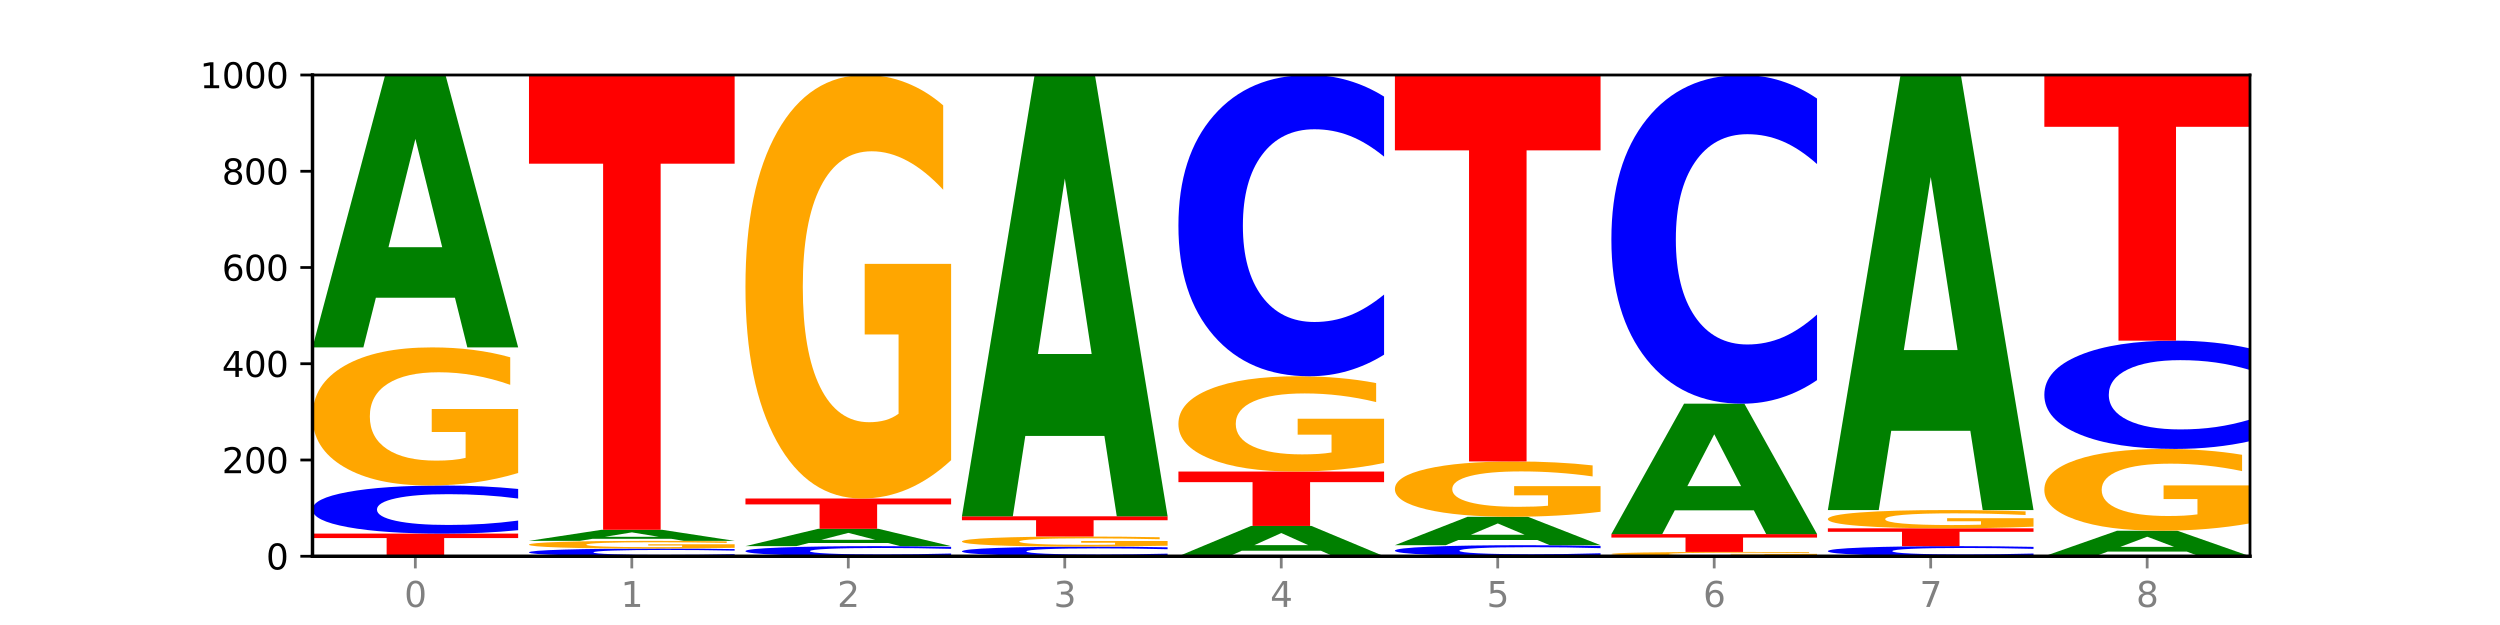
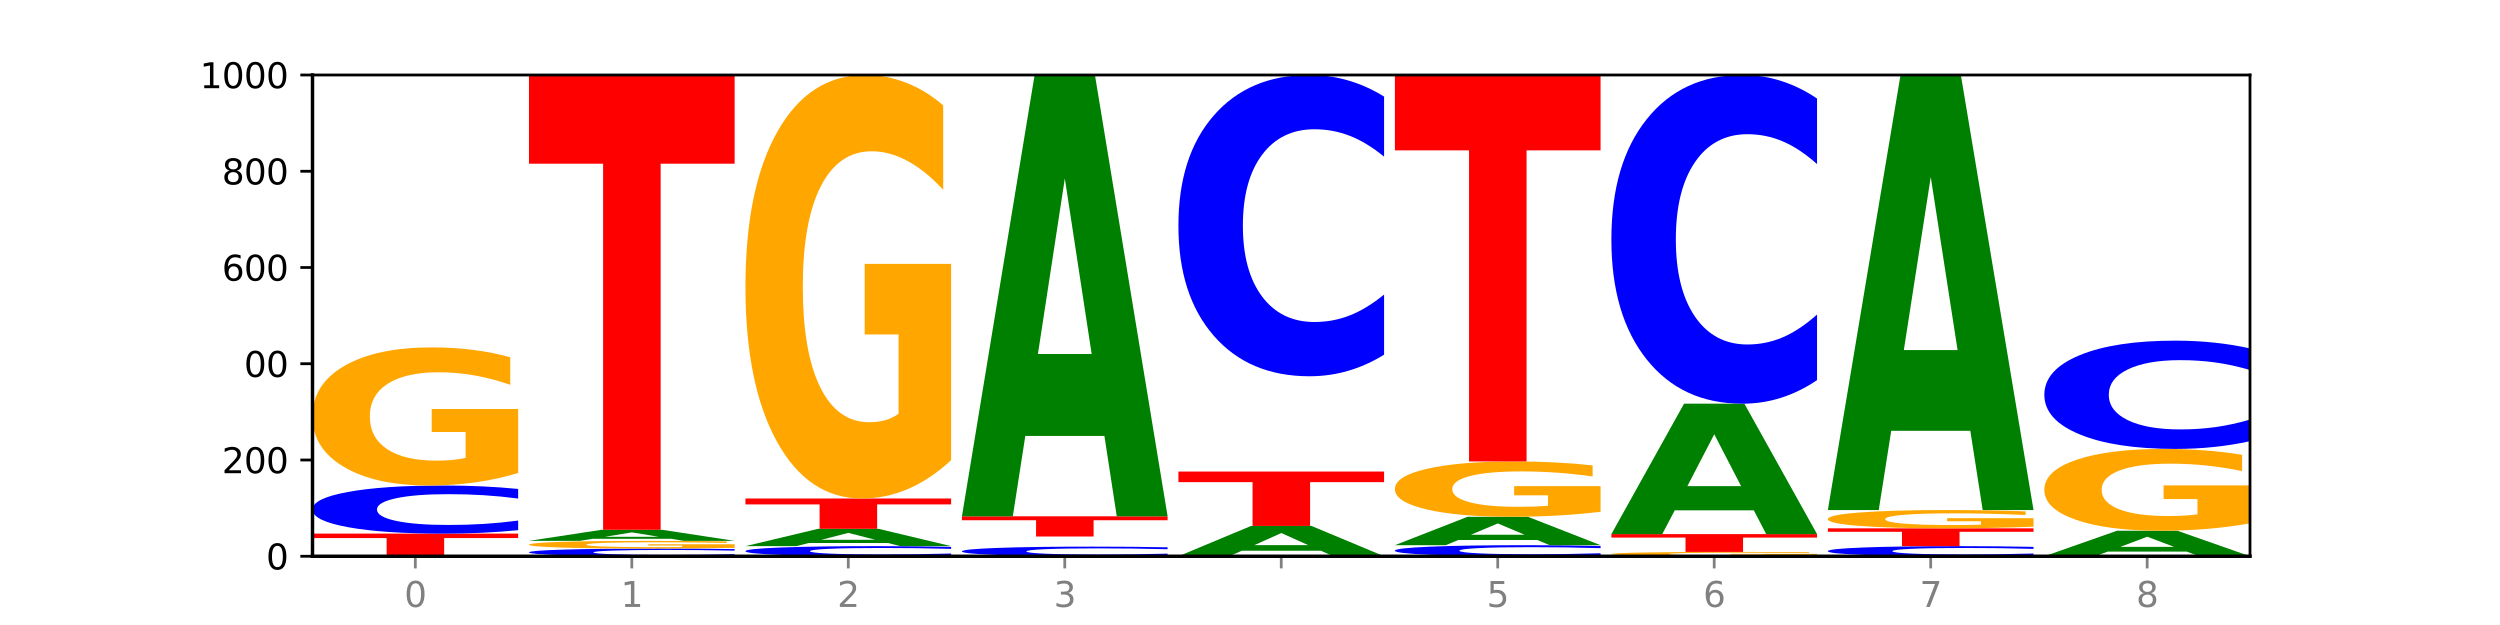
<svg xmlns="http://www.w3.org/2000/svg" xmlns:xlink="http://www.w3.org/1999/xlink" width="720pt" height="180pt" viewBox="0 0 720 180" version="1.1">
  <defs>
    <style type="text/css">*{stroke-linejoin: round; stroke-linecap: butt}</style>
  </defs>
  <g id="figure_1">
    <g id="patch_1">
      <path d="M 0 180  L 720 180  L 720 0  L 0 0  z " style="fill: #ffffff" />
    </g>
    <g id="axes_1">
      <g id="patch_2">
        <path d="M 90 160.2  L 648 160.2  L 648 21.6  L 90 21.6  z " style="fill: #ffffff" />
      </g>
      <g id="line2d_1">
        <path d="M 90 160.2  L 648 160.2  " clip-path="url(#pe2eb5cc429)" style="fill: none; stroke: #000000; stroke-width: 0.5; stroke-linecap: square" />
      </g>
      <g id="patch_3">
        <path d="M 90 153.686  L 149.229 153.686  L 149.229 154.956  L 127.92 154.956  L 127.92 160.2  L 111.35 160.2  L 111.35 154.956  L 90 154.956  L 90 153.686  z " clip-path="url(#pe2eb5cc429)" style="fill: #ff0000" />
      </g>
      <g id="patch_4">
        <path d="M 149.229 152.692  Q 144.275 153.185 138.917 153.434  Q 133.56 153.686 127.725 153.686  Q 110.325 153.686 100.163 151.819  Q 90 149.952 90 146.76  Q 90 143.556 100.163 141.693  Q 110.325 139.826 127.725 139.826  Q 133.56 139.826 138.917 140.078  Q 144.275 140.327 149.229 140.819  L 149.229 143.582  Q 144.23 142.929 139.38 142.626  Q 134.53 142.322 129.173 142.322  Q 119.562 142.322 114.056 143.505  Q 108.564 144.684 108.564 146.76  Q 108.564 148.827 114.056 150.01  Q 119.562 151.189 129.173 151.189  Q 134.53 151.189 139.38 150.886  Q 144.23 150.579 149.229 149.927  L 149.229 152.692  z " clip-path="url(#pe2eb5cc429)" style="fill: #0000ff" />
      </g>
      <g id="patch_5">
        <path d="M 149.229 136.227  Q 143.256 138.026 136.831 138.93  Q 130.406 139.826 123.557 139.826  Q 108.079 139.826 99.04 134.468  Q 90 129.111 90 119.949  Q 90 110.68 99.199 105.364  Q 108.411 100.048 124.433 100.048  Q 130.605 100.048 136.26 100.771  Q 141.928 101.486 146.946 102.899  L 146.946 110.828  Q 141.769 109.012 136.645 108.117  Q 131.521 107.213 126.371 107.213  Q 116.84 107.213 111.677 110.516  Q 106.513 113.811 106.513 119.949  Q 106.513 126.03 111.491 129.349  Q 116.469 132.661 125.628 132.661  Q 128.123 132.661 130.26 132.472  Q 132.397 132.274 134.097 131.864  L 134.097 124.419  L 124.34 124.419  L 124.34 117.788  L 149.229 117.788  L 149.229 136.227  z " clip-path="url(#pe2eb5cc429)" style="fill: #ffa600" />
      </g>
      <g id="patch_6">
-         <path d="M 131.028 85.757  L 108.249 85.757  L 104.653 100.048  L 90 100.048  L 110.926 21.6  L 128.303 21.6  L 149.229 100.048  L 134.588 100.048  L 131.028 85.757  z M 111.882 71.197  L 127.359 71.197  L 119.633 39.993  L 111.882 71.197  z " clip-path="url(#pe2eb5cc429)" style="fill: #008000" />
-       </g>
+         </g>
      <g id="patch_7">
        <path d="M 211.575 160.041  Q 206.621 160.12 201.264 160.16  Q 195.906 160.2 190.071 160.2  Q 172.671 160.2 162.509 159.901  Q 152.346 159.603 152.346 159.092  Q 152.346 158.579 162.509 158.281  Q 172.671 157.982 190.071 157.982  Q 195.906 157.982 201.264 158.023  Q 206.621 158.063 211.575 158.141  L 211.575 158.583  Q 206.576 158.479 201.726 158.43  Q 196.876 158.382 191.519 158.382  Q 181.909 158.382 176.402 158.571  Q 170.91 158.76 170.91 159.092  Q 170.91 159.423 176.402 159.612  Q 181.909 159.801 191.519 159.801  Q 196.876 159.801 201.726 159.752  Q 206.576 159.703 211.575 159.599  L 211.575 160.041  z " clip-path="url(#pe2eb5cc429)" style="fill: #0000ff" />
      </g>
      <g id="patch_8">
        <path d="M 211.575 157.782  Q 205.602 157.882 199.177 157.932  Q 192.753 157.982 185.903 157.982  Q 170.426 157.982 161.386 157.684  Q 152.346 157.385 152.346 156.874  Q 152.346 156.358 161.545 156.061  Q 170.758 155.765 186.779 155.765  Q 192.952 155.765 198.607 155.805  Q 204.275 155.845 209.292 155.924  L 209.292 156.366  Q 204.115 156.265 198.992 156.215  Q 193.868 156.164 188.717 156.164  Q 179.187 156.164 174.023 156.348  Q 168.859 156.532 168.859 156.874  Q 168.859 157.213 173.837 157.398  Q 178.815 157.583 187.974 157.583  Q 190.47 157.583 192.607 157.572  Q 194.744 157.561 196.443 157.539  L 196.443 157.123  L 186.686 157.123  L 186.686 156.754  L 211.575 156.754  L 211.575 157.782  z " clip-path="url(#pe2eb5cc429)" style="fill: #ffa600" />
      </g>
      <g id="patch_9">
        <path d="M 193.374 155.184  L 170.596 155.184  L 166.999 155.765  L 152.346 155.765  L 173.272 152.577  L 190.65 152.577  L 211.575 155.765  L 196.935 155.765  L 193.374 155.184  z M 174.229 154.592  L 189.705 154.592  L 181.979 153.324  L 174.229 154.592  z " clip-path="url(#pe2eb5cc429)" style="fill: #008000" />
      </g>
      <g id="patch_10">
        <path d="M 152.346 21.6  L 211.575 21.6  L 211.575 47.144  L 190.267 47.144  L 190.267 152.577  L 173.696 152.577  L 173.696 47.144  L 152.346 47.144  L 152.346 21.6  z " clip-path="url(#pe2eb5cc429)" style="fill: #ff0000" />
      </g>
      <g id="patch_11">
        <path d="M 273.922 159.991  Q 268.967 160.095 263.61 160.147  Q 258.253 160.2 252.418 160.2  Q 235.018 160.2 224.855 159.808  Q 214.693 159.416 214.693 158.746  Q 214.693 158.073 224.855 157.681  Q 235.018 157.289 252.418 157.289  Q 258.253 157.289 263.61 157.342  Q 268.967 157.395 273.922 157.498  L 273.922 158.078  Q 268.923 157.941 264.073 157.877  Q 259.223 157.814 253.865 157.814  Q 244.255 157.814 238.748 158.062  Q 233.257 158.31 233.257 158.746  Q 233.257 159.18 238.748 159.428  Q 244.255 159.676 253.865 159.676  Q 259.223 159.676 264.073 159.612  Q 268.923 159.548 273.922 159.411  L 273.922 159.991  z " clip-path="url(#pe2eb5cc429)" style="fill: #0000ff" />
      </g>
      <g id="patch_12">
        <path d="M 255.721 156.38  L 232.942 156.38  L 229.346 157.289  L 214.693 157.289  L 235.618 152.3  L 252.996 152.3  L 273.922 157.289  L 259.281 157.289  L 255.721 156.38  z M 236.575 155.454  L 252.051 155.454  L 244.325 153.47  L 236.575 155.454  z " clip-path="url(#pe2eb5cc429)" style="fill: #008000" />
      </g>
      <g id="patch_13">
        <path d="M 214.693 143.568  L 273.922 143.568  L 273.922 145.271  L 252.613 145.271  L 252.613 152.3  L 236.043 152.3  L 236.043 145.271  L 214.693 145.271  L 214.693 143.568  z " clip-path="url(#pe2eb5cc429)" style="fill: #ff0000" />
      </g>
      <g id="patch_14">
        <path d="M 273.922 132.533  Q 267.948 138.05 261.524 140.822  Q 255.099 143.568 248.25 143.568  Q 232.772 143.568 223.732 127.141  Q 214.693 110.714 214.693 82.622  Q 214.693 54.202 223.892 37.901  Q 233.104 21.6 249.126 21.6  Q 255.298 21.6 260.953 23.817  Q 266.621 26.009 271.639 30.343  L 271.639 54.656  Q 266.462 49.088 261.338 46.341  Q 256.214 43.57 251.064 43.57  Q 241.533 43.57 236.369 53.698  Q 231.206 63.801 231.206 82.622  Q 231.206 101.266 236.184 111.445  Q 241.161 121.598 250.32 121.598  Q 252.816 121.598 254.953 121.019  Q 257.09 120.414 258.789 119.154  L 258.789 96.328  L 249.033 96.328  L 249.033 75.996  L 273.922 75.996  L 273.922 132.533  z " clip-path="url(#pe2eb5cc429)" style="fill: #ffa600" />
      </g>
      <g id="patch_15">
        <path d="M 336.268 160.001  Q 331.314 160.1 325.956 160.15  Q 320.599 160.2 314.764 160.2  Q 297.364 160.2 287.202 159.827  Q 277.039 159.453 277.039 158.815  Q 277.039 158.174 287.202 157.801  Q 297.364 157.428 314.764 157.428  Q 320.599 157.428 325.956 157.478  Q 331.314 157.528 336.268 157.627  L 336.268 158.179  Q 331.269 158.049 326.419 157.988  Q 321.569 157.927 316.212 157.927  Q 306.601 157.927 301.095 158.164  Q 295.603 158.4 295.603 158.815  Q 295.603 159.228 301.095 159.465  Q 306.601 159.701 316.212 159.701  Q 321.569 159.701 326.419 159.64  Q 331.269 159.579 336.268 159.448  L 336.268 160.001  z " clip-path="url(#pe2eb5cc429)" style="fill: #0000ff" />
      </g>
      <g id="patch_16">
-         <path d="M 336.268 157.165  Q 330.295 157.296 323.87 157.362  Q 317.445 157.428 310.596 157.428  Q 295.118 157.428 286.079 157.036  Q 277.039 156.644 277.039 155.974  Q 277.039 155.295 286.238 154.906  Q 295.45 154.517 311.472 154.517  Q 317.645 154.517 323.299 154.57  Q 328.967 154.623 333.985 154.726  L 333.985 155.306  Q 328.808 155.173 323.684 155.108  Q 318.561 155.042 313.41 155.042  Q 303.879 155.042 298.716 155.283  Q 293.552 155.524 293.552 155.974  Q 293.552 156.419 298.53 156.661  Q 303.508 156.904 312.667 156.904  Q 315.162 156.904 317.299 156.89  Q 319.437 156.875 321.136 156.845  L 321.136 156.301  L 311.379 156.301  L 311.379 155.815  L 336.268 155.815  L 336.268 157.165  z " clip-path="url(#pe2eb5cc429)" style="fill: #ffa600" />
-       </g>
+         </g>
      <g id="patch_17">
        <path d="M 277.039 148.696  L 336.268 148.696  L 336.268 149.831  L 314.959 149.831  L 314.959 154.517  L 298.389 154.517  L 298.389 149.831  L 277.039 149.831  L 277.039 148.696  z " clip-path="url(#pe2eb5cc429)" style="fill: #ff0000" />
      </g>
      <g id="patch_18">
        <path d="M 318.067 125.543  L 295.289 125.543  L 291.692 148.696  L 277.039 148.696  L 297.965 21.6  L 315.342 21.6  L 336.268 148.696  L 321.627 148.696  L 318.067 125.543  z M 298.922 101.954  L 314.398 101.954  L 306.672 51.399  L 298.922 101.954  z " clip-path="url(#pe2eb5cc429)" style="fill: #008000" />
      </g>
      <g id="patch_19">
        <path d="M 380.413 158.609  L 357.635 158.609  L 354.038 160.2  L 339.385 160.2  L 360.311 151.468  L 377.689 151.468  L 398.615 160.2  L 383.974 160.2  L 380.413 158.609  z M 361.268 156.989  L 376.744 156.989  L 369.018 153.515  L 361.268 156.989  z " clip-path="url(#pe2eb5cc429)" style="fill: #008000" />
      </g>
      <g id="patch_20">
        <path d="M 339.385 135.806  L 398.615 135.806  L 398.615 138.861  L 377.306 138.861  L 377.306 151.468  L 360.735 151.468  L 360.735 138.861  L 339.385 138.861  L 339.385 135.806  z " clip-path="url(#pe2eb5cc429)" style="fill: #ff0000" />
      </g>
      <g id="patch_21">
-         <path d="M 398.615 133.323  Q 392.641 134.565 386.217 135.188  Q 379.792 135.806 372.942 135.806  Q 357.465 135.806 348.425 132.11  Q 339.385 128.414 339.385 122.094  Q 339.385 115.699 348.584 112.031  Q 357.797 108.364 373.818 108.364  Q 379.991 108.364 385.646 108.862  Q 391.314 109.356 396.331 110.331  L 396.331 115.801  Q 391.154 114.548 386.031 113.93  Q 380.907 113.307 375.757 113.307  Q 366.226 113.307 361.062 115.586  Q 355.898 117.859 355.898 122.094  Q 355.898 126.288 360.876 128.579  Q 365.854 130.863 375.013 130.863  Q 377.509 130.863 379.646 130.733  Q 381.783 130.597 383.482 130.313  L 383.482 125.177  L 373.726 125.177  L 373.726 120.603  L 398.615 120.603  L 398.615 133.323  z " clip-path="url(#pe2eb5cc429)" style="fill: #ffa600" />
-       </g>
+         </g>
      <g id="patch_22">
        <path d="M 398.615 102.144  Q 393.66 105.227 388.303 106.786  Q 382.945 108.364 377.111 108.364  Q 359.71 108.364 349.548 96.678  Q 339.385 84.992 339.385 65.009  Q 339.385 44.953 349.548 33.286  Q 359.71 21.6 377.111 21.6  Q 382.945 21.6 388.303 23.177  Q 393.66 24.736 398.615 27.819  L 398.615 45.115  Q 393.615 41.028 388.765 39.128  Q 383.915 37.229 378.558 37.229  Q 368.948 37.229 363.441 44.631  Q 357.95 52.015 357.95 65.009  Q 357.95 77.949 363.441 85.351  Q 368.948 92.735 378.558 92.735  Q 383.915 92.735 388.765 90.835  Q 393.615 88.918 398.615 84.831  L 398.615 102.144  z " clip-path="url(#pe2eb5cc429)" style="fill: #0000ff" />
      </g>
      <g id="patch_23">
        <path d="M 460.961 159.971  Q 456.006 160.085 450.649 160.142  Q 445.292 160.2 439.457 160.2  Q 422.057 160.2 411.894 159.771  Q 401.732 159.341 401.732 158.607  Q 401.732 157.87 411.894 157.442  Q 422.057 157.012 439.457 157.012  Q 445.292 157.012 450.649 157.07  Q 456.006 157.127 460.961 157.241  L 460.961 157.876  Q 455.962 157.726 451.112 157.656  Q 446.262 157.586 440.904 157.586  Q 431.294 157.586 425.788 157.858  Q 420.296 158.13 420.296 158.607  Q 420.296 159.083 425.788 159.354  Q 431.294 159.626 440.904 159.626  Q 446.262 159.626 451.112 159.556  Q 455.962 159.486 460.961 159.335  L 460.961 159.971  z " clip-path="url(#pe2eb5cc429)" style="fill: #0000ff" />
      </g>
      <g id="patch_24">
        <path d="M 442.76 155.523  L 419.981 155.523  L 416.385 157.012  L 401.732 157.012  L 422.658 148.835  L 440.035 148.835  L 460.961 157.012  L 446.32 157.012  L 442.76 155.523  z M 423.614 154.005  L 439.091 154.005  L 431.365 150.752  L 423.614 154.005  z " clip-path="url(#pe2eb5cc429)" style="fill: #008000" />
      </g>
      <g id="patch_25">
        <path d="M 460.961 147.393  Q 454.988 148.114 448.563 148.476  Q 442.138 148.835 435.289 148.835  Q 419.811 148.835 410.772 146.688  Q 401.732 144.541 401.732 140.87  Q 401.732 137.156 410.931 135.026  Q 420.143 132.896 436.165 132.896  Q 442.337 132.896 447.992 133.186  Q 453.66 133.472 458.678 134.038  L 458.678 137.216  Q 453.501 136.488 448.377 136.129  Q 443.253 135.767 438.103 135.767  Q 428.572 135.767 423.408 137.09  Q 418.245 138.411 418.245 140.87  Q 418.245 143.307 423.223 144.637  Q 428.2 145.964 437.36 145.964  Q 439.855 145.964 441.992 145.888  Q 444.129 145.809 445.828 145.644  L 445.828 142.661  L 436.072 142.661  L 436.072 140.004  L 460.961 140.004  L 460.961 147.393  z " clip-path="url(#pe2eb5cc429)" style="fill: #ffa600" />
      </g>
      <g id="patch_26">
        <path d="M 401.732 21.6  L 460.961 21.6  L 460.961 43.306  L 439.652 43.306  L 439.652 132.896  L 423.082 132.896  L 423.082 43.306  L 401.732 43.306  L 401.732 21.6  z " clip-path="url(#pe2eb5cc429)" style="fill: #ff0000" />
      </g>
      <g id="patch_27">
        <path d="M 523.307 160.087  Q 517.334 160.144 510.909 160.172  Q 504.485 160.2 497.635 160.2  Q 482.158 160.2 473.118 160.032  Q 464.078 159.864 464.078 159.577  Q 464.078 159.286 473.277 159.119  Q 482.489 158.953 498.511 158.953  Q 504.684 158.953 510.338 158.975  Q 516.007 158.998 521.024 159.042  L 521.024 159.291  Q 515.847 159.234 510.723 159.206  Q 505.6 159.177 500.449 159.177  Q 490.918 159.177 485.755 159.281  Q 480.591 159.384 480.591 159.577  Q 480.591 159.767 485.569 159.871  Q 490.547 159.975 499.706 159.975  Q 502.201 159.975 504.339 159.969  Q 506.476 159.963 508.175 159.95  L 508.175 159.717  L 498.418 159.717  L 498.418 159.509  L 523.307 159.509  L 523.307 160.087  z " clip-path="url(#pe2eb5cc429)" style="fill: #ffa600" />
      </g>
      <g id="patch_28">
        <path d="M 464.078 153.824  L 523.307 153.824  L 523.307 154.825  L 501.999 154.825  L 501.999 158.953  L 485.428 158.953  L 485.428 154.825  L 464.078 154.825  L 464.078 153.824  z " clip-path="url(#pe2eb5cc429)" style="fill: #ff0000" />
      </g>
      <g id="patch_29">
        <path d="M 505.106 146.982  L 482.328 146.982  L 478.731 153.824  L 464.078 153.824  L 485.004 116.264  L 502.382 116.264  L 523.307 153.824  L 508.667 153.824  L 505.106 146.982  z M 485.961 140.011  L 501.437 140.011  L 493.711 125.07  L 485.961 140.011  z " clip-path="url(#pe2eb5cc429)" style="fill: #008000" />
      </g>
      <g id="patch_30">
        <path d="M 523.307 109.478  Q 518.353 112.842 512.996 114.543  Q 507.638 116.264 501.803 116.264  Q 484.403 116.264 474.241 103.514  Q 464.078 90.765 464.078 68.961  Q 464.078 47.08 474.241 34.35  Q 484.403 21.6 501.803 21.6  Q 507.638 21.6 512.996 23.321  Q 518.353 25.022 523.307 28.385  L 523.307 47.256  Q 518.308 42.797 513.458 40.724  Q 508.608 38.652 503.251 38.652  Q 493.641 38.652 488.134 46.728  Q 482.642 54.784 482.642 68.961  Q 482.642 83.08 488.134 91.156  Q 493.641 99.212 503.251 99.212  Q 508.608 99.212 513.458 97.139  Q 518.308 95.047 523.307 90.589  L 523.307 109.478  z " clip-path="url(#pe2eb5cc429)" style="fill: #0000ff" />
      </g>
      <g id="patch_31">
        <path d="M 585.654 159.991  Q 580.699 160.095 575.342 160.147  Q 569.985 160.2 564.15 160.2  Q 546.75 160.2 536.587 159.808  Q 526.425 159.416 526.425 158.746  Q 526.425 158.073 536.587 157.681  Q 546.75 157.289 564.15 157.289  Q 569.985 157.289 575.342 157.342  Q 580.699 157.395 585.654 157.498  L 585.654 158.078  Q 580.654 157.941 575.805 157.877  Q 570.955 157.814 565.597 157.814  Q 555.987 157.814 550.48 158.062  Q 544.989 158.31 544.989 158.746  Q 544.989 159.18 550.48 159.428  Q 555.987 159.676 565.597 159.676  Q 570.955 159.676 575.805 159.612  Q 580.654 159.548 585.654 159.411  L 585.654 159.991  z " clip-path="url(#pe2eb5cc429)" style="fill: #0000ff" />
      </g>
      <g id="patch_32">
        <path d="M 526.425 152.161  L 585.654 152.161  L 585.654 153.161  L 564.345 153.161  L 564.345 157.289  L 547.775 157.289  L 547.775 153.161  L 526.425 153.161  L 526.425 152.161  z " clip-path="url(#pe2eb5cc429)" style="fill: #ff0000" />
      </g>
      <g id="patch_33">
        <path d="M 585.654 151.685  Q 579.68 151.923 573.256 152.043  Q 566.831 152.161 559.982 152.161  Q 544.504 152.161 535.464 151.452  Q 526.425 150.743 526.425 149.529  Q 526.425 148.302 535.624 147.598  Q 544.836 146.894 560.858 146.894  Q 567.03 146.894 572.685 146.99  Q 578.353 147.085 583.37 147.272  L 583.37 148.322  Q 578.194 148.081 573.07 147.963  Q 567.946 147.843 562.796 147.843  Q 553.265 147.843 548.101 148.28  Q 542.938 148.717 542.938 149.529  Q 542.938 150.335 547.915 150.774  Q 552.893 151.213 562.052 151.213  Q 564.548 151.213 566.685 151.187  Q 568.822 151.161 570.521 151.107  L 570.521 150.121  L 560.765 150.121  L 560.765 149.243  L 585.654 149.243  L 585.654 151.685  z " clip-path="url(#pe2eb5cc429)" style="fill: #ffa600" />
      </g>
      <g id="patch_34">
        <path d="M 567.453 124.07  L 544.674 124.07  L 541.077 146.894  L 526.425 146.894  L 547.35 21.6  L 564.728 21.6  L 585.654 146.894  L 571.013 146.894  L 567.453 124.07  z M 548.307 100.815  L 563.783 100.815  L 556.057 50.977  L 548.307 100.815  z " clip-path="url(#pe2eb5cc429)" style="fill: #008000" />
      </g>
      <g id="patch_35">
        <path d="M 629.799 158.862  L 607.02 158.862  L 603.424 160.2  L 588.771 160.2  L 609.697 152.854  L 627.074 152.854  L 648 160.2  L 633.359 160.2  L 629.799 158.862  z M 610.653 157.498  L 626.13 157.498  L 618.404 154.577  L 610.653 157.498  z " clip-path="url(#pe2eb5cc429)" style="fill: #008000" />
      </g>
      <g id="patch_36">
        <path d="M 648 150.722  Q 642.027 151.788 635.602 152.324  Q 629.177 152.854 622.328 152.854  Q 606.85 152.854 597.811 149.681  Q 588.771 146.507 588.771 141.081  Q 588.771 135.59 597.97 132.441  Q 607.182 129.292 623.204 129.292  Q 629.376 129.292 635.031 129.721  Q 640.699 130.144 645.717 130.981  L 645.717 135.678  Q 640.54 134.602 635.416 134.072  Q 630.292 133.536 625.142 133.536  Q 615.611 133.536 610.448 135.493  Q 605.284 137.445 605.284 141.081  Q 605.284 144.682 610.262 146.649  Q 615.24 148.61 624.399 148.61  Q 626.894 148.61 629.031 148.498  Q 631.168 148.381 632.868 148.138  L 632.868 143.728  L 623.111 143.728  L 623.111 139.8  L 648 139.8  L 648 150.722  z " clip-path="url(#pe2eb5cc429)" style="fill: #ffa600" />
      </g>
      <g id="patch_37">
        <path d="M 648 127.057  Q 643.046 128.165 637.688 128.725  Q 632.331 129.292 626.496 129.292  Q 609.096 129.292 598.933 125.092  Q 588.771 120.892 588.771 113.709  Q 588.771 106.501 598.933 102.307  Q 609.096 98.107 626.496 98.107  Q 632.331 98.107 637.688 98.674  Q 643.046 99.235 648 100.343  L 648 106.559  Q 643.001 105.09 638.151 104.407  Q 633.301 103.724 627.944 103.724  Q 618.333 103.724 612.827 106.385  Q 607.335 109.039 607.335 113.709  Q 607.335 118.36 612.827 121.021  Q 618.333 123.675 627.944 123.675  Q 633.301 123.675 638.151 122.992  Q 643.001 122.303 648 120.834  L 648 127.057  z " clip-path="url(#pe2eb5cc429)" style="fill: #0000ff" />
      </g>
      <g id="patch_38">
-         <path d="M 588.771 21.6  L 648 21.6  L 648 36.521  L 626.691 36.521  L 626.691 98.107  L 610.121 98.107  L 610.121 36.521  L 588.771 36.521  L 588.771 21.6  z " clip-path="url(#pe2eb5cc429)" style="fill: #ff0000" />
-       </g>
+         </g>
      <g id="matplotlib.axis_1">
        <g id="xtick_1">
          <g id="line2d_2">
            <defs>
              <path id="m1bc082c6ea" d="M 0 0  L 0 3.5  " style="stroke: #808080; stroke-width: 0.8" />
            </defs>
            <g>
              <use xlink:href="#m1bc082c6ea" x="119.615" y="160.2" style="fill: #808080; stroke: #808080; stroke-width: 0.8" />
            </g>
          </g>
          <g id="text_1">
            <g style="fill: #808080" transform="translate(116.433 174.798) scale(0.1 -0.1)">
              <defs>
                <path id="DejaVuSans-30" d="M 2034 4250  Q 1547 4250 1301 3770  Q 1056 3291 1056 2328  Q 1056 1369 1301 889  Q 1547 409 2034 409  Q 2525 409 2770 889  Q 3016 1369 3016 2328  Q 3016 3291 2770 3770  Q 2525 4250 2034 4250  z M 2034 4750  Q 2819 4750 3233 4129  Q 3647 3509 3647 2328  Q 3647 1150 3233 529  Q 2819 -91 2034 -91  Q 1250 -91 836 529  Q 422 1150 422 2328  Q 422 3509 836 4129  Q 1250 4750 2034 4750  z " transform="scale(0.016)" />
              </defs>
              <use xlink:href="#DejaVuSans-30" />
            </g>
          </g>
        </g>
        <g id="xtick_2">
          <g id="line2d_3">
            <g>
              <use xlink:href="#m1bc082c6ea" x="181.961" y="160.2" style="fill: #808080; stroke: #808080; stroke-width: 0.8" />
            </g>
          </g>
          <g id="text_2">
            <g style="fill: #808080" transform="translate(178.78 174.798) scale(0.1 -0.1)">
              <defs>
                <path id="DejaVuSans-31" d="M 794 531  L 1825 531  L 1825 4091  L 703 3866  L 703 4441  L 1819 4666  L 2450 4666  L 2450 531  L 3481 531  L 3481 0  L 794 0  L 794 531  z " transform="scale(0.016)" />
              </defs>
              <use xlink:href="#DejaVuSans-31" />
            </g>
          </g>
        </g>
        <g id="xtick_3">
          <g id="line2d_4">
            <g>
              <use xlink:href="#m1bc082c6ea" x="244.307" y="160.2" style="fill: #808080; stroke: #808080; stroke-width: 0.8" />
            </g>
          </g>
          <g id="text_3">
            <g style="fill: #808080" transform="translate(241.126 174.798) scale(0.1 -0.1)">
              <defs>
                <path id="DejaVuSans-32" d="M 1228 531  L 3431 531  L 3431 0  L 469 0  L 469 531  Q 828 903 1448 1529  Q 2069 2156 2228 2338  Q 2531 2678 2651 2914  Q 2772 3150 2772 3378  Q 2772 3750 2511 3984  Q 2250 4219 1831 4219  Q 1534 4219 1204 4116  Q 875 4013 500 3803  L 500 4441  Q 881 4594 1212 4672  Q 1544 4750 1819 4750  Q 2544 4750 2975 4387  Q 3406 4025 3406 3419  Q 3406 3131 3298 2873  Q 3191 2616 2906 2266  Q 2828 2175 2409 1742  Q 1991 1309 1228 531  z " transform="scale(0.016)" />
              </defs>
              <use xlink:href="#DejaVuSans-32" />
            </g>
          </g>
        </g>
        <g id="xtick_4">
          <g id="line2d_5">
            <g>
              <use xlink:href="#m1bc082c6ea" x="306.654" y="160.2" style="fill: #808080; stroke: #808080; stroke-width: 0.8" />
            </g>
          </g>
          <g id="text_4">
            <g style="fill: #808080" transform="translate(303.472 174.798) scale(0.1 -0.1)">
              <defs>
                <path id="DejaVuSans-33" d="M 2597 2516  Q 3050 2419 3304 2112  Q 3559 1806 3559 1356  Q 3559 666 3084 287  Q 2609 -91 1734 -91  Q 1441 -91 1130 -33  Q 819 25 488 141  L 488 750  Q 750 597 1062 519  Q 1375 441 1716 441  Q 2309 441 2620 675  Q 2931 909 2931 1356  Q 2931 1769 2642 2001  Q 2353 2234 1838 2234  L 1294 2234  L 1294 2753  L 1863 2753  Q 2328 2753 2575 2939  Q 2822 3125 2822 3475  Q 2822 3834 2567 4026  Q 2313 4219 1838 4219  Q 1578 4219 1281 4162  Q 984 4106 628 3988  L 628 4550  Q 988 4650 1302 4700  Q 1616 4750 1894 4750  Q 2613 4750 3031 4423  Q 3450 4097 3450 3541  Q 3450 3153 3228 2886  Q 3006 2619 2597 2516  z " transform="scale(0.016)" />
              </defs>
              <use xlink:href="#DejaVuSans-33" />
            </g>
          </g>
        </g>
        <g id="xtick_5">
          <g id="line2d_6">
            <g>
              <use xlink:href="#m1bc082c6ea" x="369" y="160.2" style="fill: #808080; stroke: #808080; stroke-width: 0.8" />
            </g>
          </g>
          <g id="text_5">
            <g style="fill: #808080" transform="translate(365.819 174.798) scale(0.1 -0.1)">
              <defs>
-                 <path id="DejaVuSans-34" d="M 2419 4116  L 825 1625  L 2419 1625  L 2419 4116  z M 2253 4666  L 3047 4666  L 3047 1625  L 3713 1625  L 3713 1100  L 3047 1100  L 3047 0  L 2419 0  L 2419 1100  L 313 1100  L 313 1709  L 2253 4666  z " transform="scale(0.016)" />
-               </defs>
+                 </defs>
              <use xlink:href="#DejaVuSans-34" />
            </g>
          </g>
        </g>
        <g id="xtick_6">
          <g id="line2d_7">
            <g>
              <use xlink:href="#m1bc082c6ea" x="431.346" y="160.2" style="fill: #808080; stroke: #808080; stroke-width: 0.8" />
            </g>
          </g>
          <g id="text_6">
            <g style="fill: #808080" transform="translate(428.165 174.798) scale(0.1 -0.1)">
              <defs>
                <path id="DejaVuSans-35" d="M 691 4666  L 3169 4666  L 3169 4134  L 1269 4134  L 1269 2991  Q 1406 3038 1543 3061  Q 1681 3084 1819 3084  Q 2600 3084 3056 2656  Q 3513 2228 3513 1497  Q 3513 744 3044 326  Q 2575 -91 1722 -91  Q 1428 -91 1123 -41  Q 819 9 494 109  L 494 744  Q 775 591 1075 516  Q 1375 441 1709 441  Q 2250 441 2565 725  Q 2881 1009 2881 1497  Q 2881 1984 2565 2268  Q 2250 2553 1709 2553  Q 1456 2553 1204 2497  Q 953 2441 691 2322  L 691 4666  z " transform="scale(0.016)" />
              </defs>
              <use xlink:href="#DejaVuSans-35" />
            </g>
          </g>
        </g>
        <g id="xtick_7">
          <g id="line2d_8">
            <g>
              <use xlink:href="#m1bc082c6ea" x="493.693" y="160.2" style="fill: #808080; stroke: #808080; stroke-width: 0.8" />
            </g>
          </g>
          <g id="text_7">
            <g style="fill: #808080" transform="translate(490.511 174.798) scale(0.1 -0.1)">
              <defs>
                <path id="DejaVuSans-36" d="M 2113 2584  Q 1688 2584 1439 2293  Q 1191 2003 1191 1497  Q 1191 994 1439 701  Q 1688 409 2113 409  Q 2538 409 2786 701  Q 3034 994 3034 1497  Q 3034 2003 2786 2293  Q 2538 2584 2113 2584  z M 3366 4563  L 3366 3988  Q 3128 4100 2886 4159  Q 2644 4219 2406 4219  Q 1781 4219 1451 3797  Q 1122 3375 1075 2522  Q 1259 2794 1537 2939  Q 1816 3084 2150 3084  Q 2853 3084 3261 2657  Q 3669 2231 3669 1497  Q 3669 778 3244 343  Q 2819 -91 2113 -91  Q 1303 -91 875 529  Q 447 1150 447 2328  Q 447 3434 972 4092  Q 1497 4750 2381 4750  Q 2619 4750 2861 4703  Q 3103 4656 3366 4563  z " transform="scale(0.016)" />
              </defs>
              <use xlink:href="#DejaVuSans-36" />
            </g>
          </g>
        </g>
        <g id="xtick_8">
          <g id="line2d_9">
            <g>
              <use xlink:href="#m1bc082c6ea" x="556.039" y="160.2" style="fill: #808080; stroke: #808080; stroke-width: 0.8" />
            </g>
          </g>
          <g id="text_8">
            <g style="fill: #808080" transform="translate(552.858 174.798) scale(0.1 -0.1)">
              <defs>
                <path id="DejaVuSans-37" d="M 525 4666  L 3525 4666  L 3525 4397  L 1831 0  L 1172 0  L 2766 4134  L 525 4134  L 525 4666  z " transform="scale(0.016)" />
              </defs>
              <use xlink:href="#DejaVuSans-37" />
            </g>
          </g>
        </g>
        <g id="xtick_9">
          <g id="line2d_10">
            <g>
              <use xlink:href="#m1bc082c6ea" x="618.385" y="160.2" style="fill: #808080; stroke: #808080; stroke-width: 0.8" />
            </g>
          </g>
          <g id="text_9">
            <g style="fill: #808080" transform="translate(615.204 174.798) scale(0.1 -0.1)">
              <defs>
                <path id="DejaVuSans-38" d="M 2034 2216  Q 1584 2216 1326 1975  Q 1069 1734 1069 1313  Q 1069 891 1326 650  Q 1584 409 2034 409  Q 2484 409 2743 651  Q 3003 894 3003 1313  Q 3003 1734 2745 1975  Q 2488 2216 2034 2216  z M 1403 2484  Q 997 2584 770 2862  Q 544 3141 544 3541  Q 544 4100 942 4425  Q 1341 4750 2034 4750  Q 2731 4750 3128 4425  Q 3525 4100 3525 3541  Q 3525 3141 3298 2862  Q 3072 2584 2669 2484  Q 3125 2378 3379 2068  Q 3634 1759 3634 1313  Q 3634 634 3220 271  Q 2806 -91 2034 -91  Q 1263 -91 848 271  Q 434 634 434 1313  Q 434 1759 690 2068  Q 947 2378 1403 2484  z M 1172 3481  Q 1172 3119 1398 2916  Q 1625 2713 2034 2713  Q 2441 2713 2670 2916  Q 2900 3119 2900 3481  Q 2900 3844 2670 4047  Q 2441 4250 2034 4250  Q 1625 4250 1398 4047  Q 1172 3844 1172 3481  z " transform="scale(0.016)" />
              </defs>
              <use xlink:href="#DejaVuSans-38" />
            </g>
          </g>
        </g>
      </g>
      <g id="matplotlib.axis_2">
        <g id="ytick_1">
          <g id="line2d_11">
            <defs>
              <path id="m6a9067f3fd" d="M 0 0  L -3.5 0  " style="stroke: #000000; stroke-width: 0.8" />
            </defs>
            <g>
              <use xlink:href="#m6a9067f3fd" x="90" y="160.2" style="stroke: #000000; stroke-width: 0.8" />
            </g>
          </g>
          <g id="text_10">
            <g transform="translate(76.638 163.999) scale(0.1 -0.1)">
              <use xlink:href="#DejaVuSans-30" />
            </g>
          </g>
        </g>
        <g id="ytick_2">
          <g id="line2d_12">
            <g>
              <use xlink:href="#m6a9067f3fd" x="90" y="132.48" style="stroke: #000000; stroke-width: 0.8" />
            </g>
          </g>
          <g id="text_11">
            <g transform="translate(63.913 136.279) scale(0.1 -0.1)">
              <use xlink:href="#DejaVuSans-32" />
              <use xlink:href="#DejaVuSans-30" x="63.623" />
              <use xlink:href="#DejaVuSans-30" x="127.246" />
            </g>
          </g>
        </g>
        <g id="ytick_3">
          <g id="line2d_13">
            <g>
              <use xlink:href="#m6a9067f3fd" x="90" y="104.76" style="stroke: #000000; stroke-width: 0.8" />
            </g>
          </g>
          <g id="text_12">
            <g transform="translate(63.913 108.559) scale(0.1 -0.1)">
              <use xlink:href="#DejaVuSans-34" />
              <use xlink:href="#DejaVuSans-30" x="63.623" />
              <use xlink:href="#DejaVuSans-30" x="127.246" />
            </g>
          </g>
        </g>
        <g id="ytick_4">
          <g id="line2d_14">
            <g>
              <use xlink:href="#m6a9067f3fd" x="90" y="77.04" style="stroke: #000000; stroke-width: 0.8" />
            </g>
          </g>
          <g id="text_13">
            <g transform="translate(63.913 80.839) scale(0.1 -0.1)">
              <use xlink:href="#DejaVuSans-36" />
              <use xlink:href="#DejaVuSans-30" x="63.623" />
              <use xlink:href="#DejaVuSans-30" x="127.246" />
            </g>
          </g>
        </g>
        <g id="ytick_5">
          <g id="line2d_15">
            <g>
              <use xlink:href="#m6a9067f3fd" x="90" y="49.32" style="stroke: #000000; stroke-width: 0.8" />
            </g>
          </g>
          <g id="text_14">
            <g transform="translate(63.913 53.119) scale(0.1 -0.1)">
              <use xlink:href="#DejaVuSans-38" />
              <use xlink:href="#DejaVuSans-30" x="63.623" />
              <use xlink:href="#DejaVuSans-30" x="127.246" />
            </g>
          </g>
        </g>
        <g id="ytick_6">
          <g id="line2d_16">
            <g>
              <use xlink:href="#m6a9067f3fd" x="90" y="21.6" style="stroke: #000000; stroke-width: 0.8" />
            </g>
          </g>
          <g id="text_15">
            <g transform="translate(57.55 25.399) scale(0.1 -0.1)">
              <use xlink:href="#DejaVuSans-31" />
              <use xlink:href="#DejaVuSans-30" x="63.623" />
              <use xlink:href="#DejaVuSans-30" x="127.246" />
              <use xlink:href="#DejaVuSans-30" x="190.869" />
            </g>
          </g>
        </g>
      </g>
      <g id="patch_39">
        <path d="M 90 160.2  L 90 21.6  " style="fill: none; stroke: #000000; stroke-linejoin: miter; stroke-linecap: square" />
      </g>
      <g id="patch_40">
        <path d="M 648 160.2  L 648 21.6  " style="fill: none; stroke: #000000; stroke-width: 0.8; stroke-linejoin: miter; stroke-linecap: square" />
      </g>
      <g id="patch_41">
        <path d="M 90 160.2  L 648 160.2  " style="fill: none; stroke: #000000; stroke-linejoin: miter; stroke-linecap: square" />
      </g>
      <g id="patch_42">
        <path d="M 90 21.6  L 648 21.6  " style="fill: none; stroke: #000000; stroke-width: 0.8; stroke-linejoin: miter; stroke-linecap: square" />
      </g>
    </g>
  </g>
  <defs>
    <clipPath id="pe2eb5cc429">
      <rect x="90" y="21.6" width="558" height="138.6" />
    </clipPath>
  </defs>
</svg>